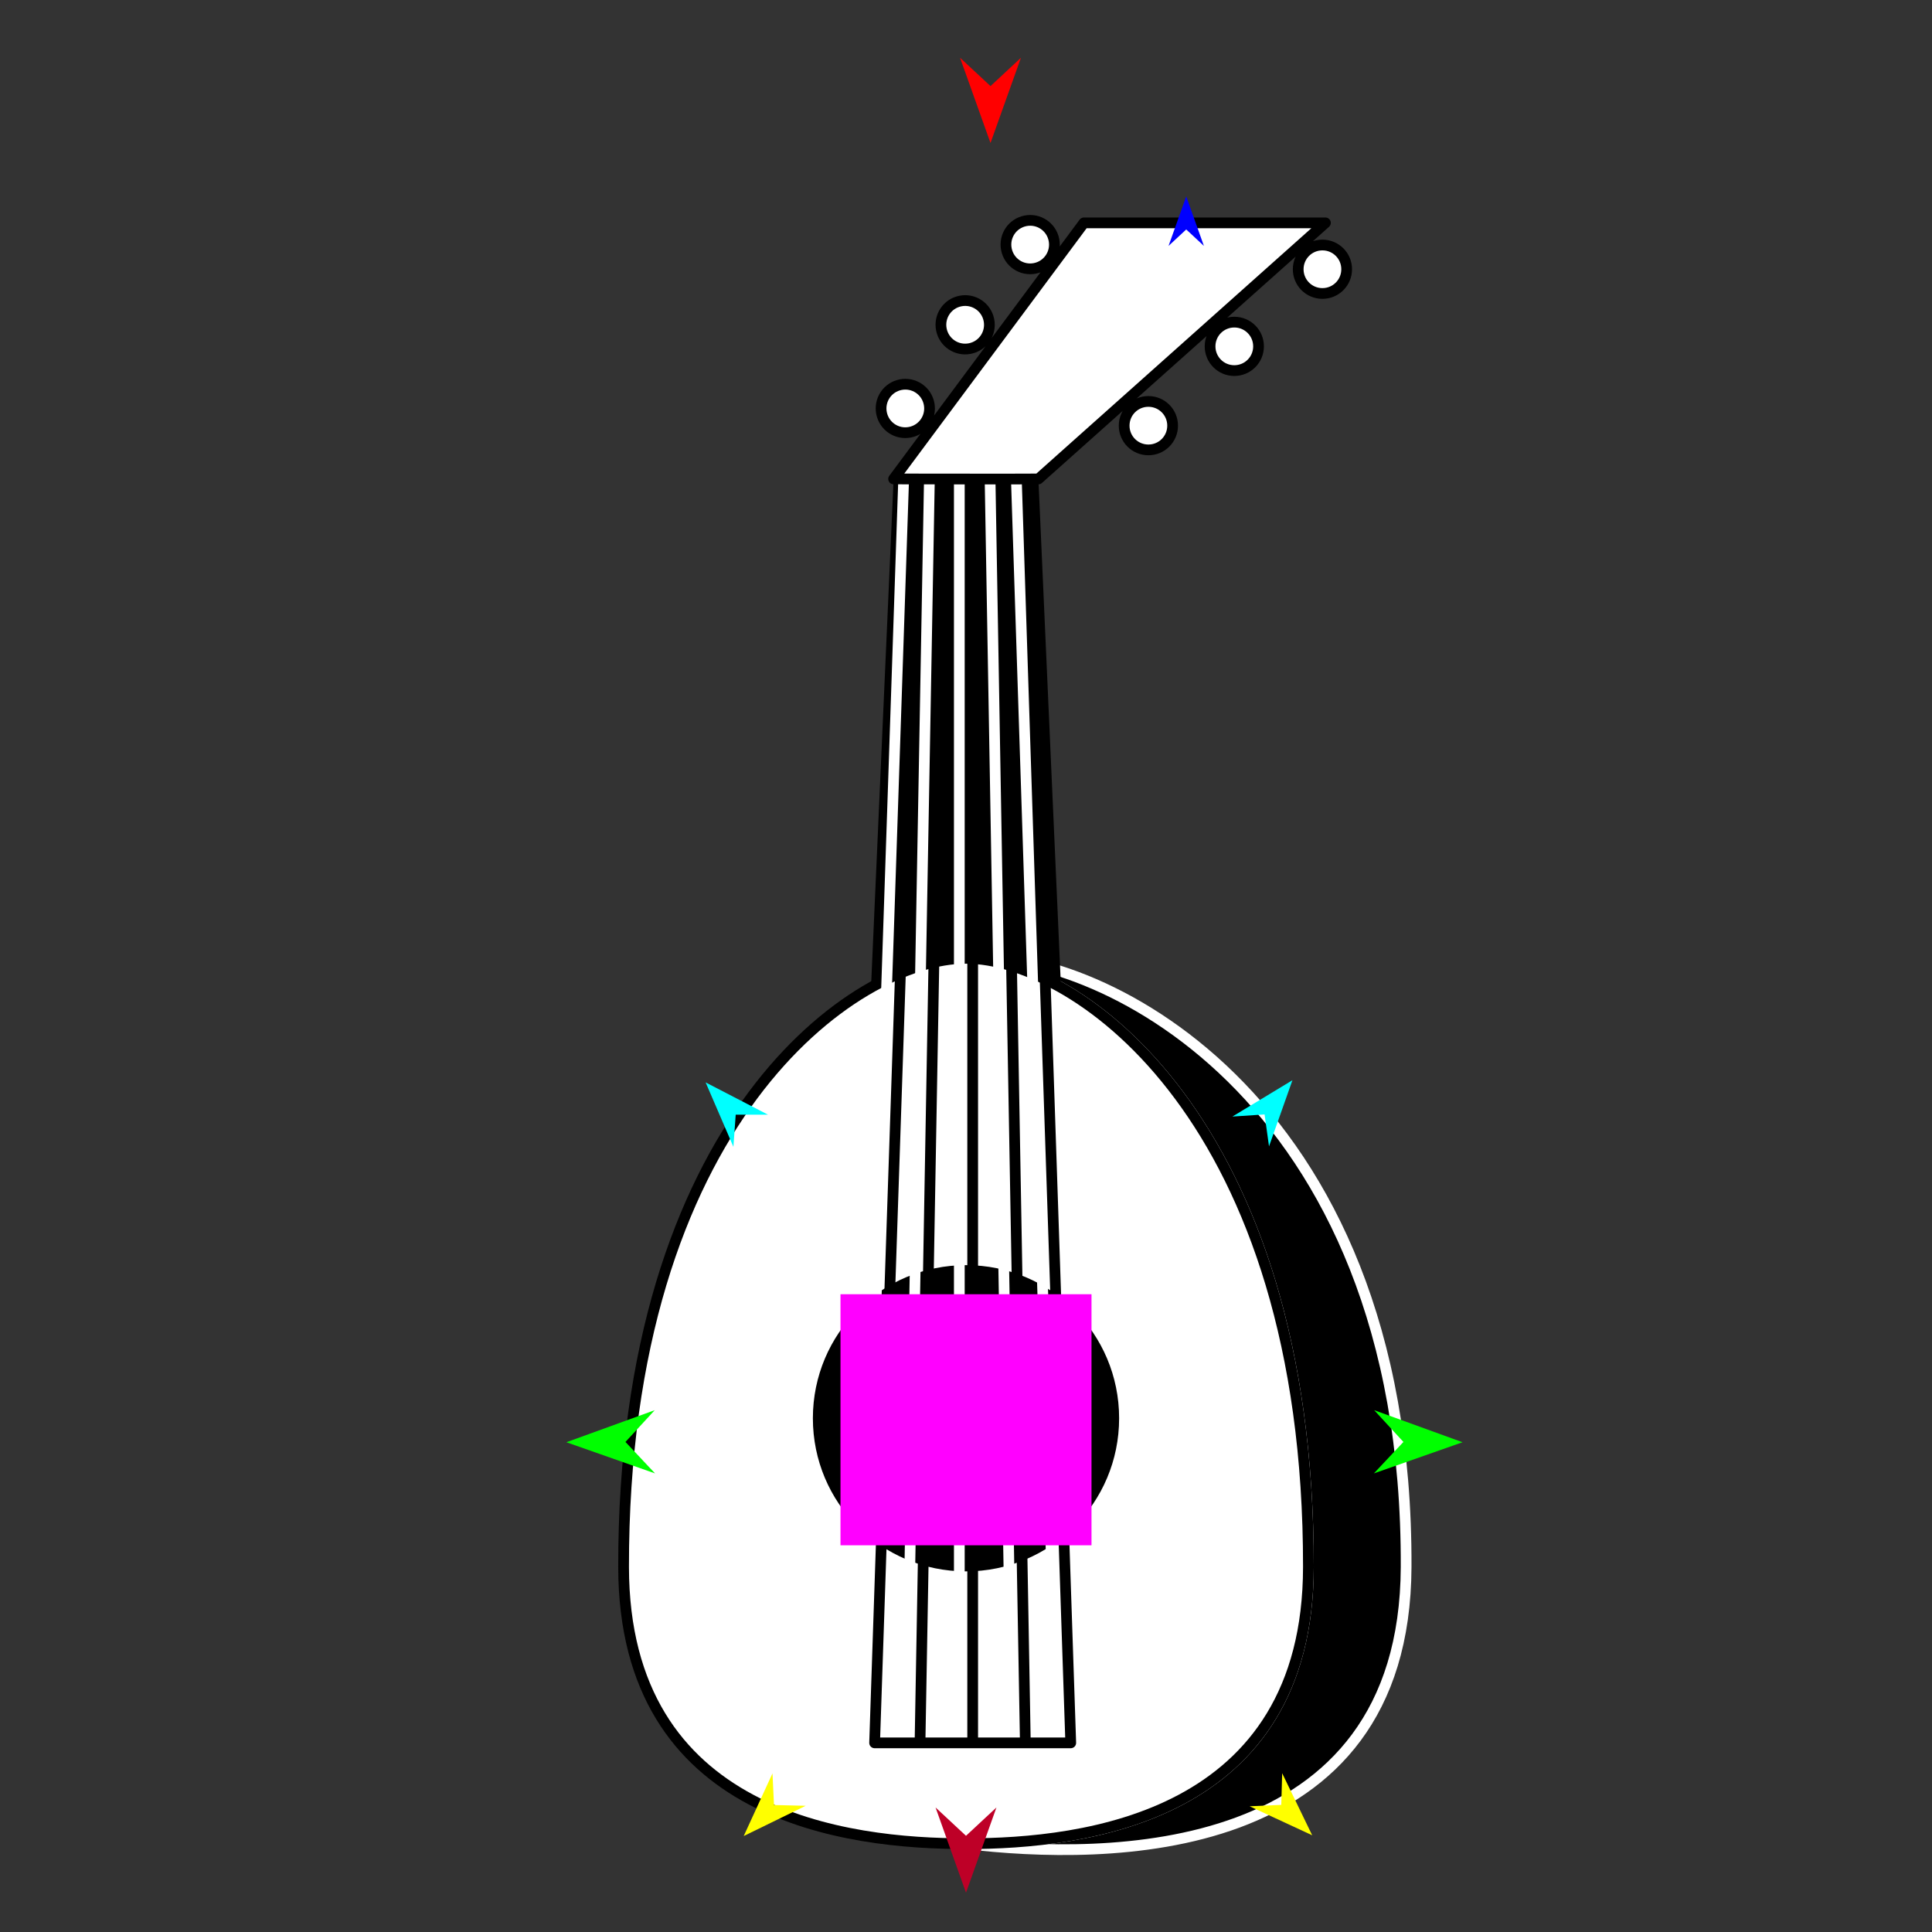
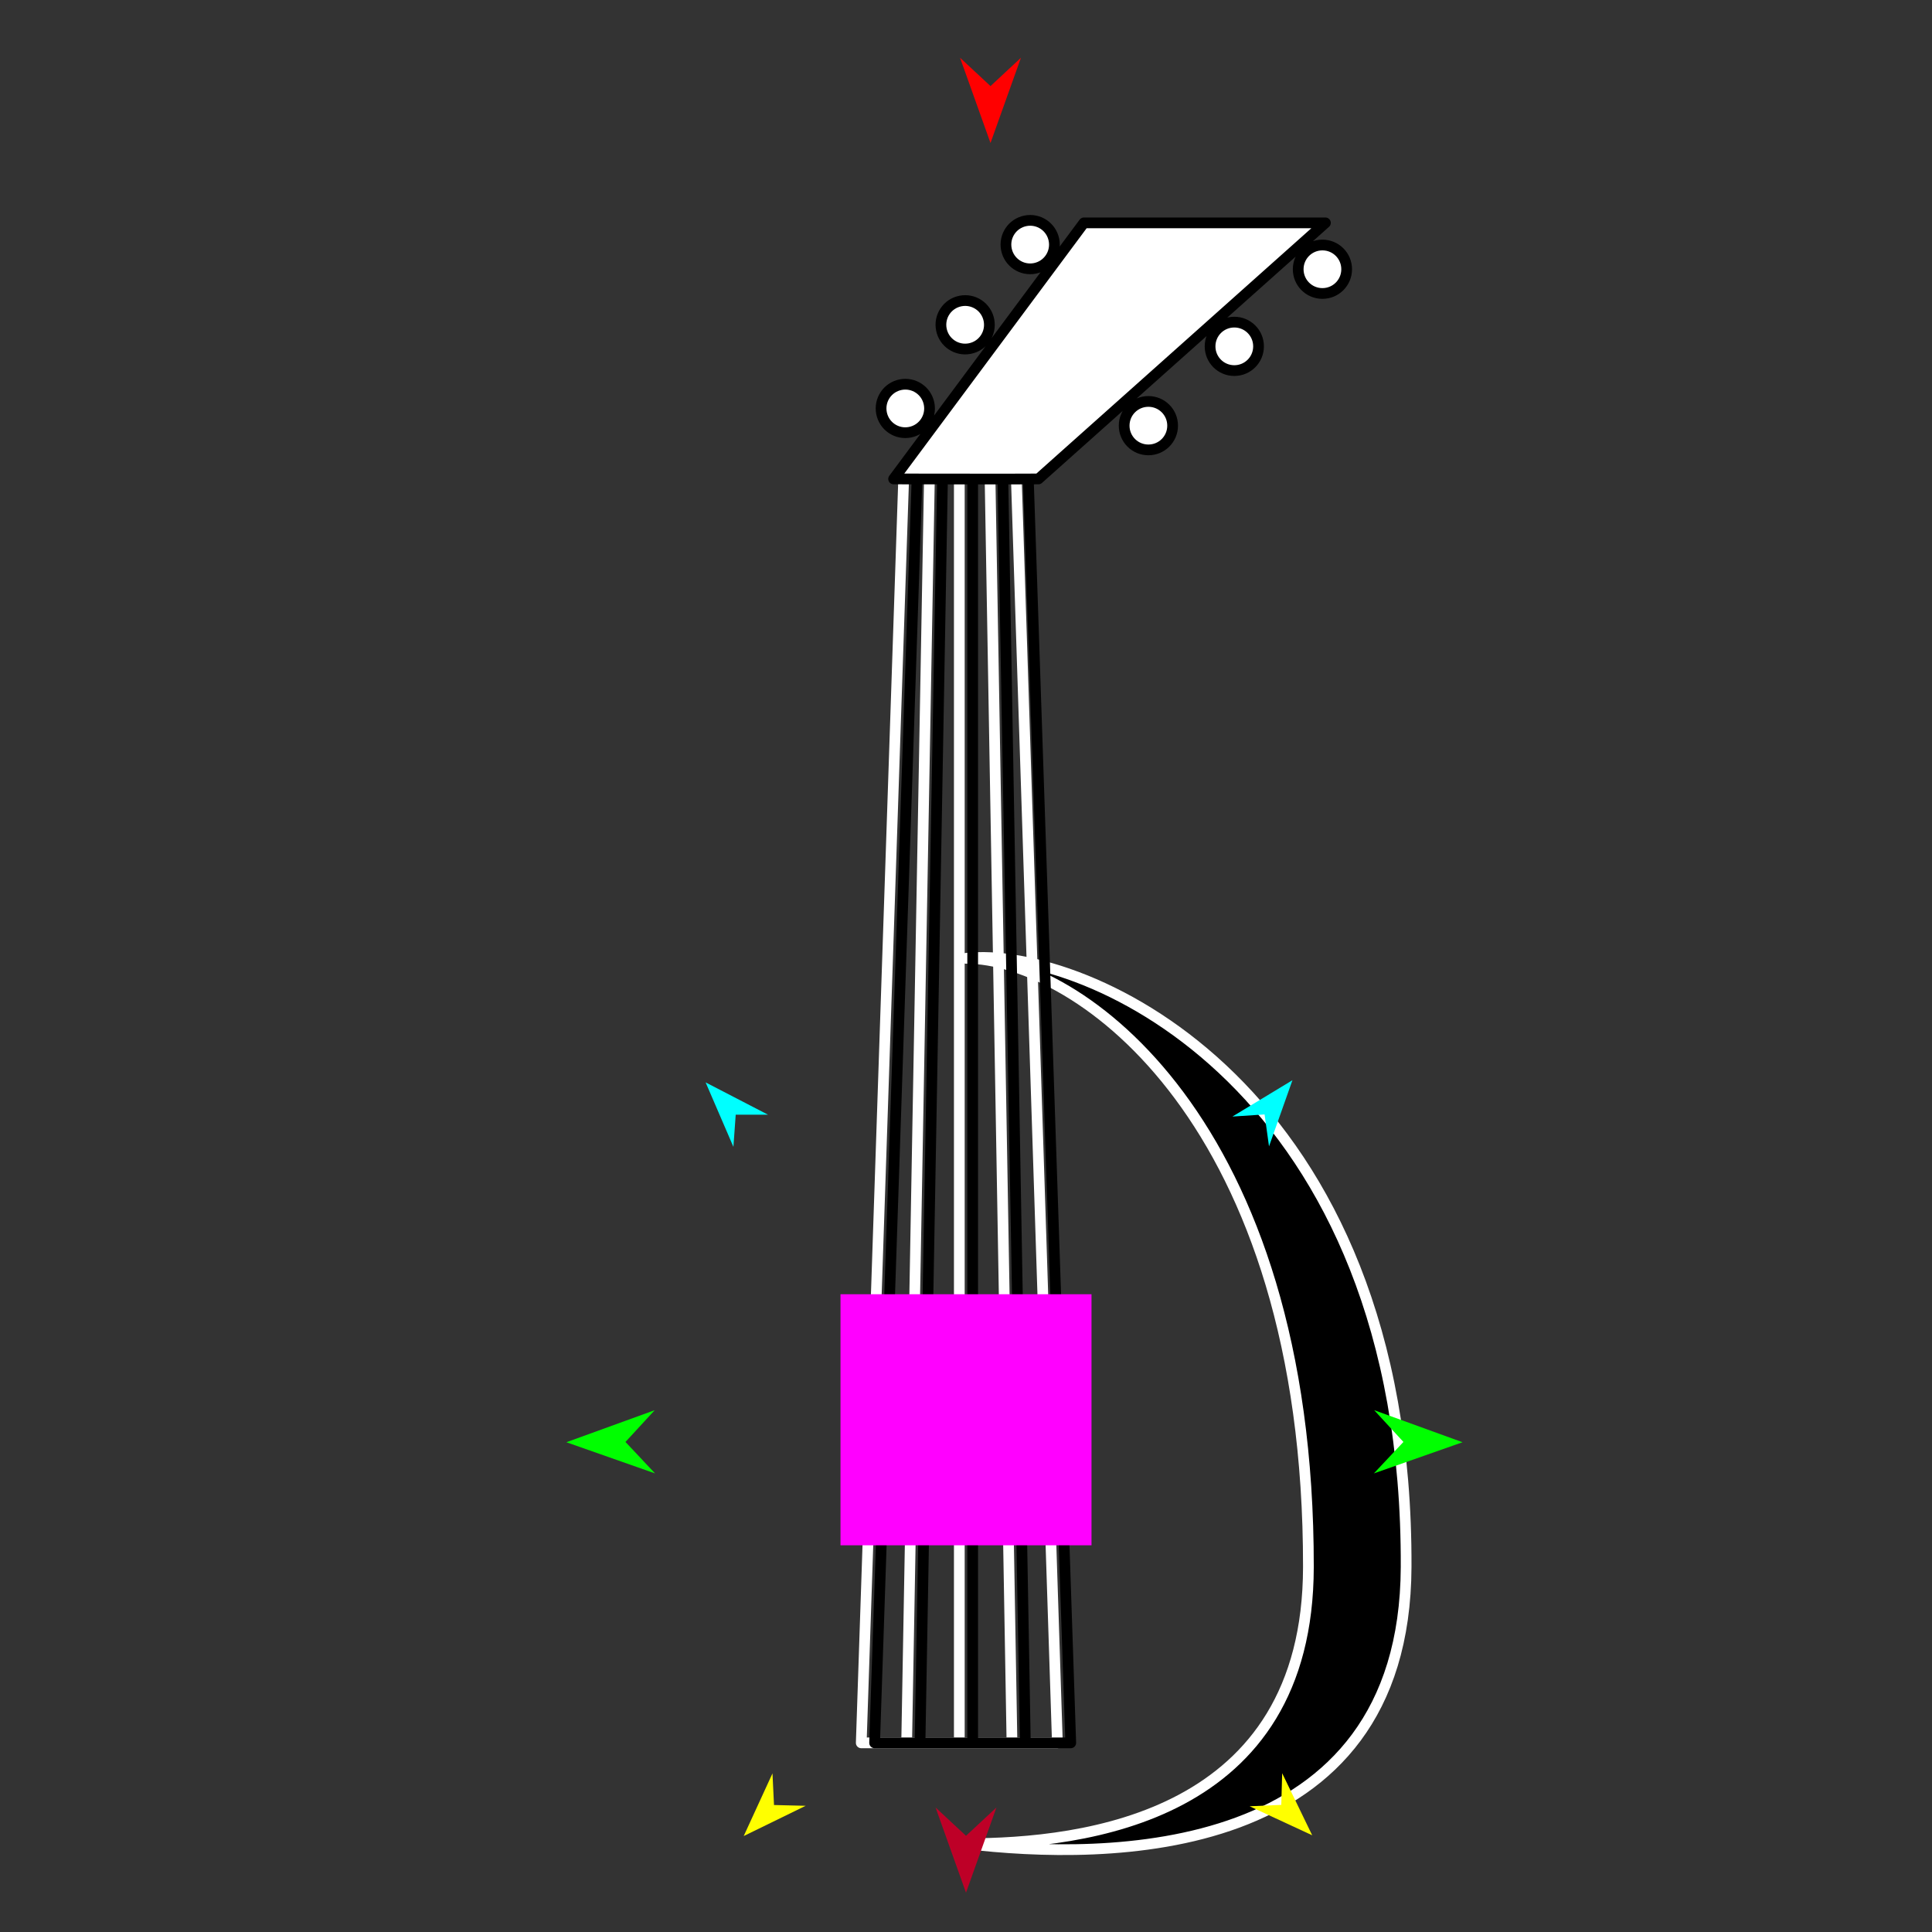
<svg xmlns="http://www.w3.org/2000/svg" version="1.1" id="Frame_0" width="720px" height="720px">
  <rect width="100%" height="100%" fill="#333333" stroke="none" />
  <g id="lute">
    <g id="lute">
      <path fill="#000000" fill-rule="evenodd" stroke="#ffffff" stroke-width="4" stroke-linejoin="round" d="M 524.022 583.983 C 523.567 694.273 411.765 693.251 360.000 687.093 C 404.143 687.093 487.489 677.377 487.604 583.983 C 487.810 417.809 401.543 357.141 360.000 357.141 C 404.393 352.075 524.759 405.258 524.022 583.983 Z" />
-       <path fill="#000000" fill-rule="evenodd" stroke="none" d="M 403.950 83.044 C 403.959 83.044 493.931 83.044 493.940 83.044 C 493.930 83.054 386.990 178.466 386.980 178.476 C 386.981 178.497 396.545 393.666 396.546 393.687 C 396.539 393.687 323.461 393.687 323.454 393.687 C 323.455 393.666 333.019 178.497 333.020 178.476 C 333.027 178.466 403.943 83.054 403.950 83.044 Z" />
      <path fill="none" stroke="#ffffff" stroke-width="1" stroke-linecap="butt" stroke-linejoin="round" d="M 360.000 357.141 C 401.543 357.141 487.810 417.809 487.604 583.983 " />
      <path fill="none" stroke="#ffffff" stroke-width="1" stroke-linecap="butt" stroke-linejoin="round" d="M 487.604 583.983 C 487.489 677.377 404.143 687.093 360.000 687.093 " />
-       <path fill="#ffffff" fill-rule="evenodd" stroke="#000000" stroke-width="4" stroke-linejoin="round" d="M 360.000 357.141 C 401.543 357.141 487.810 417.809 487.604 583.983 C 487.489 677.377 404.143 687.093 360.000 687.093 C 315.857 687.093 232.511 677.377 232.395 583.983 C 232.190 417.809 318.457 357.141 360.000 357.141 Z" />
-       <path fill="#000000" fill-rule="evenodd" stroke="none" d="M 360.000 471.480 C 391.585 471.480 417.065 496.959 417.065 528.544 C 417.065 560.129 391.585 585.609 360.000 585.609 C 328.415 585.609 302.935 560.129 302.935 528.544 C 302.935 496.959 328.415 471.480 360.000 471.480 Z" />
      <path fill="none" stroke="#ffffff" stroke-width="4" stroke-linejoin="round" d="M 414.846 107.173 C 395.734 130.933 357.516 178.446 357.510 178.454 C 357.510 178.501 357.510 492.492 357.510 649.511 M 408.821 95.532 C 388.001 123.173 346.367 178.445 346.361 178.454 C 346.360 178.501 340.710 492.492 337.885 649.511 M 421.089 119.236 C 403.715 138.975 368.973 178.448 368.968 178.454 C 368.968 178.501 374.413 492.492 377.136 649.511 M 426.409 129.535 C 410.530 145.929 378.777 178.711 378.772 178.716 C 378.773 178.763 394.055 649.469 394.057 649.511 C 394.049 649.511 320.972 649.511 320.964 649.511 C 320.966 649.469 336.760 178.767 336.762 178.720 C 336.768 178.710 381.346 116.597 403.638 85.535 " />
      <path fill="#000000" fill-rule="evenodd" stroke="none" d="M 427.966 149.591 C 432.965 149.591 436.997 153.624 436.997 158.622 C 436.997 163.621 432.965 167.653 427.966 167.653 C 422.967 167.653 418.935 163.621 418.935 158.622 C 418.935 153.624 422.967 149.591 427.966 149.591 Z" />
-       <path fill="#000000" fill-rule="evenodd" stroke="none" d="M 459.985 120.035 C 464.984 120.035 469.016 124.067 469.016 129.066 C 469.016 134.064 464.984 138.097 459.985 138.097 C 454.987 138.097 450.954 134.064 450.954 129.066 C 450.954 124.067 454.987 120.035 459.985 120.035 Z" />
      <path fill="#000000" fill-rule="evenodd" stroke="none" d="M 492.826 91.300 C 497.824 91.300 501.857 95.332 501.857 100.331 C 501.857 105.329 497.824 109.362 492.826 109.362 C 487.827 109.362 483.794 105.329 483.794 100.331 C 483.794 95.332 487.827 91.300 492.826 91.300 Z" />
      <path fill="#000000" fill-rule="evenodd" stroke="none" d="M 335.630 143.348 C 340.534 142.381 345.271 145.556 346.238 150.460 C 347.206 155.365 344.030 160.101 339.126 161.069 C 334.222 162.036 329.485 158.861 328.517 153.956 C 327.550 149.052 330.726 144.316 335.630 143.348 Z" />
      <path fill="#000000" fill-rule="evenodd" stroke="none" d="M 357.931 112.170 C 362.835 111.202 367.572 114.378 368.539 119.282 C 369.507 124.186 366.331 128.923 361.427 129.891 C 356.523 130.858 351.786 127.682 350.819 122.778 C 349.852 117.874 353.027 113.138 357.931 112.170 Z" />
      <path fill="#000000" fill-rule="evenodd" stroke="none" d="M 382.161 82.285 C 387.066 81.317 391.802 84.493 392.770 89.397 C 393.737 94.301 390.561 99.038 385.657 100.005 C 380.753 100.973 376.017 97.797 375.049 92.893 C 374.082 87.989 377.257 83.252 382.161 82.285 Z" />
      <path fill="none" stroke="#000000" stroke-width="4" stroke-linejoin="round" d="M 417.899 113.072 C 399.429 134.866 362.495 178.447 362.490 178.454 C 362.490 178.501 362.490 492.492 362.490 649.511 M 411.801 101.290 C 391.613 127.011 351.244 178.446 351.238 178.454 C 351.237 178.501 345.655 492.492 342.864 649.511 M 423.996 124.854 C 407.245 142.721 373.747 178.448 373.741 178.454 C 373.742 178.501 379.324 492.492 382.115 649.511 M 429.098 134.731 C 413.812 149.393 383.243 178.712 383.238 178.716 C 383.240 178.763 399.034 649.464 399.036 649.511 C 399.028 649.511 325.951 649.511 325.943 649.511 C 325.945 649.469 341.739 178.767 341.741 178.720 C 341.747 178.711 385.041 120.529 406.691 91.434 " />
      <path fill="#ffffff" fill-rule="evenodd" stroke="#000000" stroke-width="4" stroke-linejoin="round" d="M 375.055 92.903 C 374.087 87.999 377.263 83.262 382.167 82.295 C 387.071 81.327 391.807 84.503 392.775 89.407 C 393.742 94.311 390.567 99.048 385.663 100.015 C 380.759 100.983 376.022 97.807 375.055 92.903 M 350.824 122.788 C 349.857 117.884 353.032 113.147 357.936 112.180 C 362.840 111.212 367.577 114.388 368.545 119.292 C 369.512 124.196 366.337 128.933 361.432 129.901 C 356.528 130.868 351.792 127.692 350.824 122.788 M 328.523 153.966 C 327.555 149.062 330.731 144.326 335.635 143.358 C 340.539 142.391 345.276 145.566 346.243 150.470 C 347.211 155.374 344.035 160.111 339.131 161.078 C 334.227 162.046 329.490 158.870 328.523 153.966 M 483.800 100.341 C 483.800 95.342 487.832 91.309 492.831 91.309 C 497.829 91.309 501.862 95.342 501.862 100.341 C 501.862 105.339 497.829 109.372 492.831 109.372 C 487.832 109.372 483.800 105.339 483.800 100.341 M 450.959 129.076 C 450.959 124.077 454.992 120.045 459.991 120.045 C 464.989 120.045 469.022 124.077 469.022 129.076 C 469.022 134.074 464.989 138.107 459.991 138.107 C 454.992 138.107 450.959 134.074 450.959 129.076 M 418.940 158.632 C 418.940 153.633 422.973 149.601 427.971 149.601 C 432.970 149.601 437.002 153.633 437.002 158.632 C 437.002 163.630 432.970 167.663 427.971 167.663 C 422.973 167.663 418.940 163.630 418.940 158.632 M 333.026 178.486 C 333.026 178.486 384.249 178.566 386.985 178.486 C 386.996 178.476 493.935 83.064 493.945 83.054 C 493.937 83.054 403.964 83.054 403.955 83.054 C 403.948 83.064 333.033 178.476 333.026 178.486 Z" />
    </g>
    <g id="specs_2">
      <path fill="#ff00ff" fill-rule="evenodd" stroke="none" d="M 313.227 575.879 C 313.236 575.879 406.764 575.879 406.773 575.879 C 406.773 575.869 406.773 482.341 406.773 482.332 C 406.764 482.332 313.236 482.332 313.227 482.332 C 313.227 482.341 313.227 575.869 313.227 575.879 Z" />
      <path fill="#ff0000" fill-rule="evenodd" stroke="none" d="M 369.130 53.295 C 369.131 53.292 380.474 21.531 380.475 21.528 C 380.474 21.529 369.131 32.083 369.130 32.084 C 369.129 32.083 357.786 21.529 357.784 21.528 C 357.786 21.531 369.129 53.292 369.130 53.295 Z" />
-       <path fill="#0000ff" fill-rule="evenodd" stroke="none" d="M 442.072 73.190 C 442.072 73.192 448.661 91.642 448.662 91.643 C 448.661 91.643 442.072 85.512 442.072 85.512 C 442.071 85.512 435.482 91.643 435.481 91.643 C 435.482 91.642 442.071 73.192 442.072 73.190 Z" />
      <path fill="#00ff00" fill-rule="evenodd" stroke="none" d="M 211.067 537.481 C 211.071 537.480 243.993 525.534 243.996 525.532 C 243.995 525.534 233.095 537.369 233.094 537.370 C 233.095 537.371 244.114 549.094 244.115 549.096 C 244.112 549.094 211.071 537.482 211.067 537.481 Z" />
      <path fill="#ffff00" fill-rule="evenodd" stroke="none" d="M 277.155 684.242 C 277.156 684.240 287.881 660.888 287.883 660.886 C 287.883 660.887 288.447 672.679 288.447 672.680 C 288.448 672.680 300.250 672.966 300.251 672.966 C 300.248 672.967 277.158 684.241 277.155 684.242 Z" />
      <path fill="#ffff00" fill-rule="evenodd" stroke="none" d="M 489.018 683.956 C 489.017 683.954 477.826 660.821 477.825 660.819 C 477.825 660.820 477.497 672.622 477.497 672.623 C 477.496 672.623 465.702 673.146 465.700 673.146 C 465.703 673.147 489.016 683.955 489.018 683.956 Z" />
      <path fill="#00ff00" fill-rule="evenodd" stroke="none" d="M 545.044 537.481 C 545.041 537.480 512.118 525.534 512.115 525.532 C 512.116 525.534 523.016 537.369 523.017 537.370 C 523.016 537.371 511.998 549.094 511.996 549.096 C 512.000 549.094 545.041 537.482 545.044 537.481 Z" />
      <path fill="#00ffff" fill-rule="evenodd" stroke="none" d="M 481.658 402.562 C 481.657 402.564 472.925 427.218 472.924 427.221 C 472.924 427.219 471.271 415.318 471.271 415.317 C 471.270 415.317 459.281 416.109 459.279 416.109 C 459.282 416.108 481.656 402.563 481.658 402.562 Z" />
      <path fill="#00ffff" fill-rule="evenodd" stroke="none" d="M 262.964 403.379 C 262.965 403.381 273.320 427.398 273.321 427.401 C 273.322 427.400 274.178 415.414 274.178 415.413 C 274.179 415.413 286.194 415.404 286.195 415.404 C 286.193 415.403 262.966 403.380 262.964 403.379 Z" />
      <path fill="#be0027" fill-rule="evenodd" stroke="none" d="M 360.000 705.360 C 360.001 705.357 371.344 673.596 371.345 673.593 C 371.344 673.594 360.001 684.148 360.000 684.149 C 359.999 684.148 348.656 673.594 348.655 673.593 C 348.656 673.596 359.999 705.357 360.000 705.360 Z" />
    </g>
  </g>
</svg>